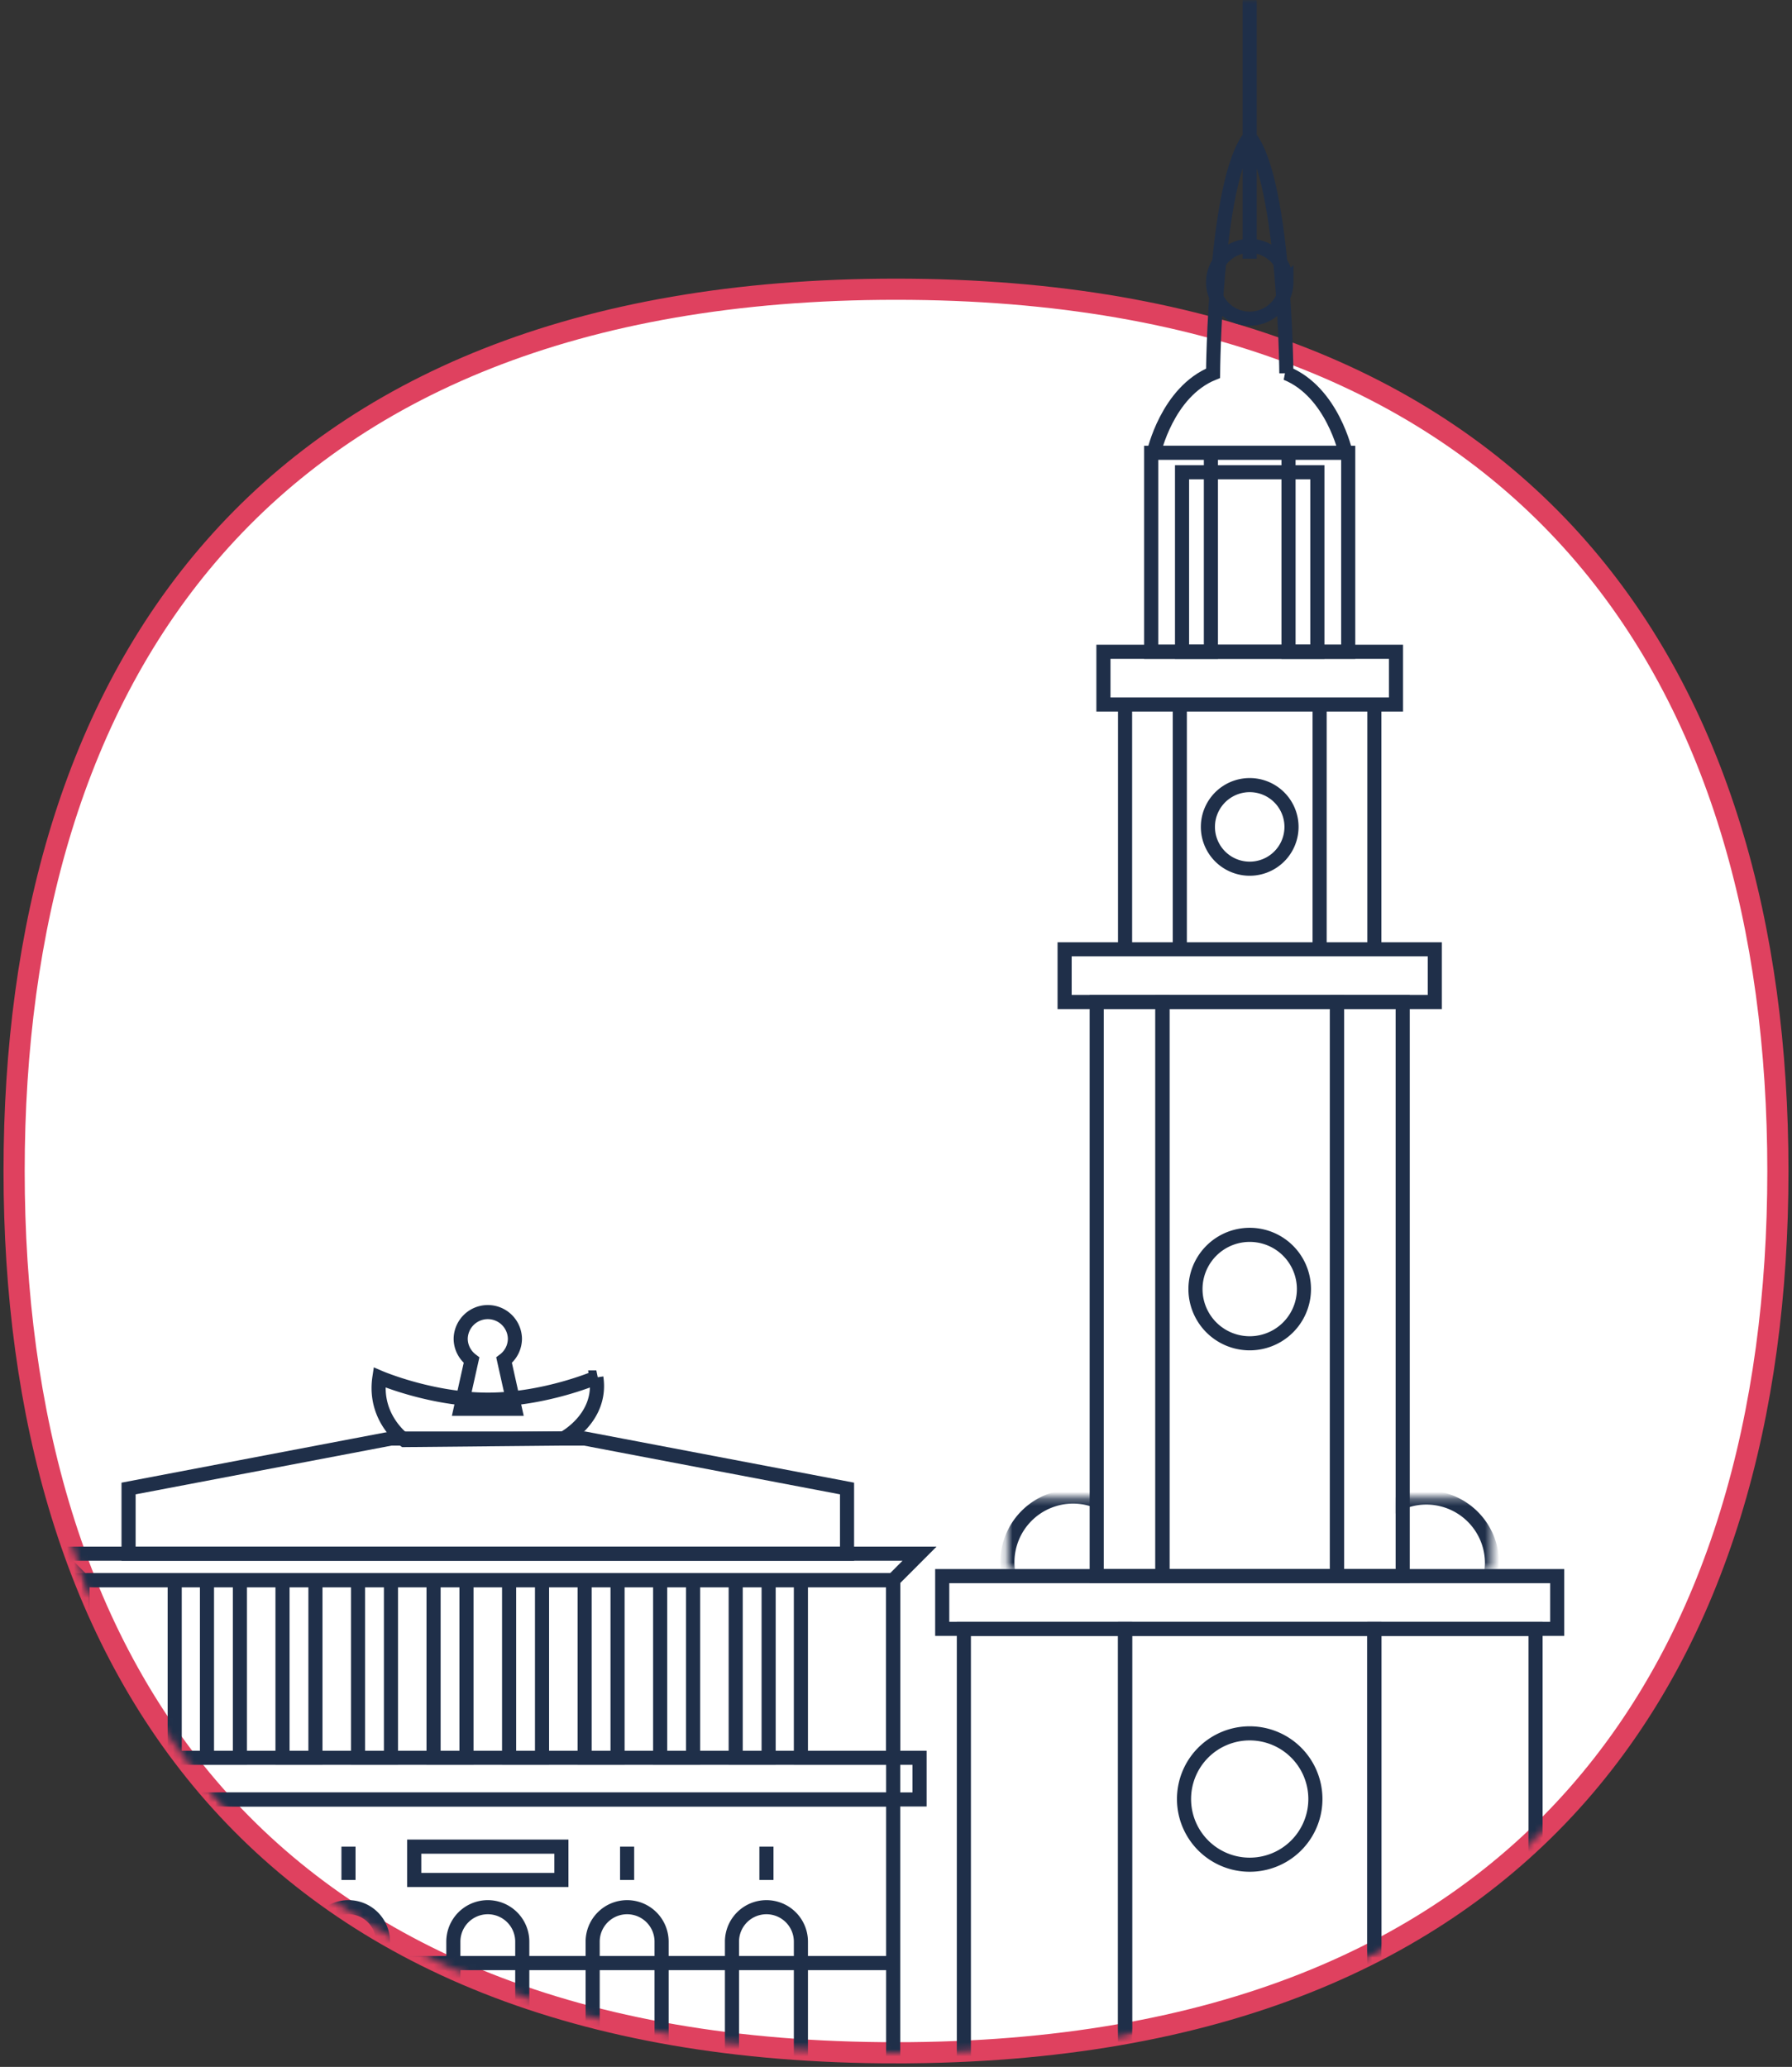
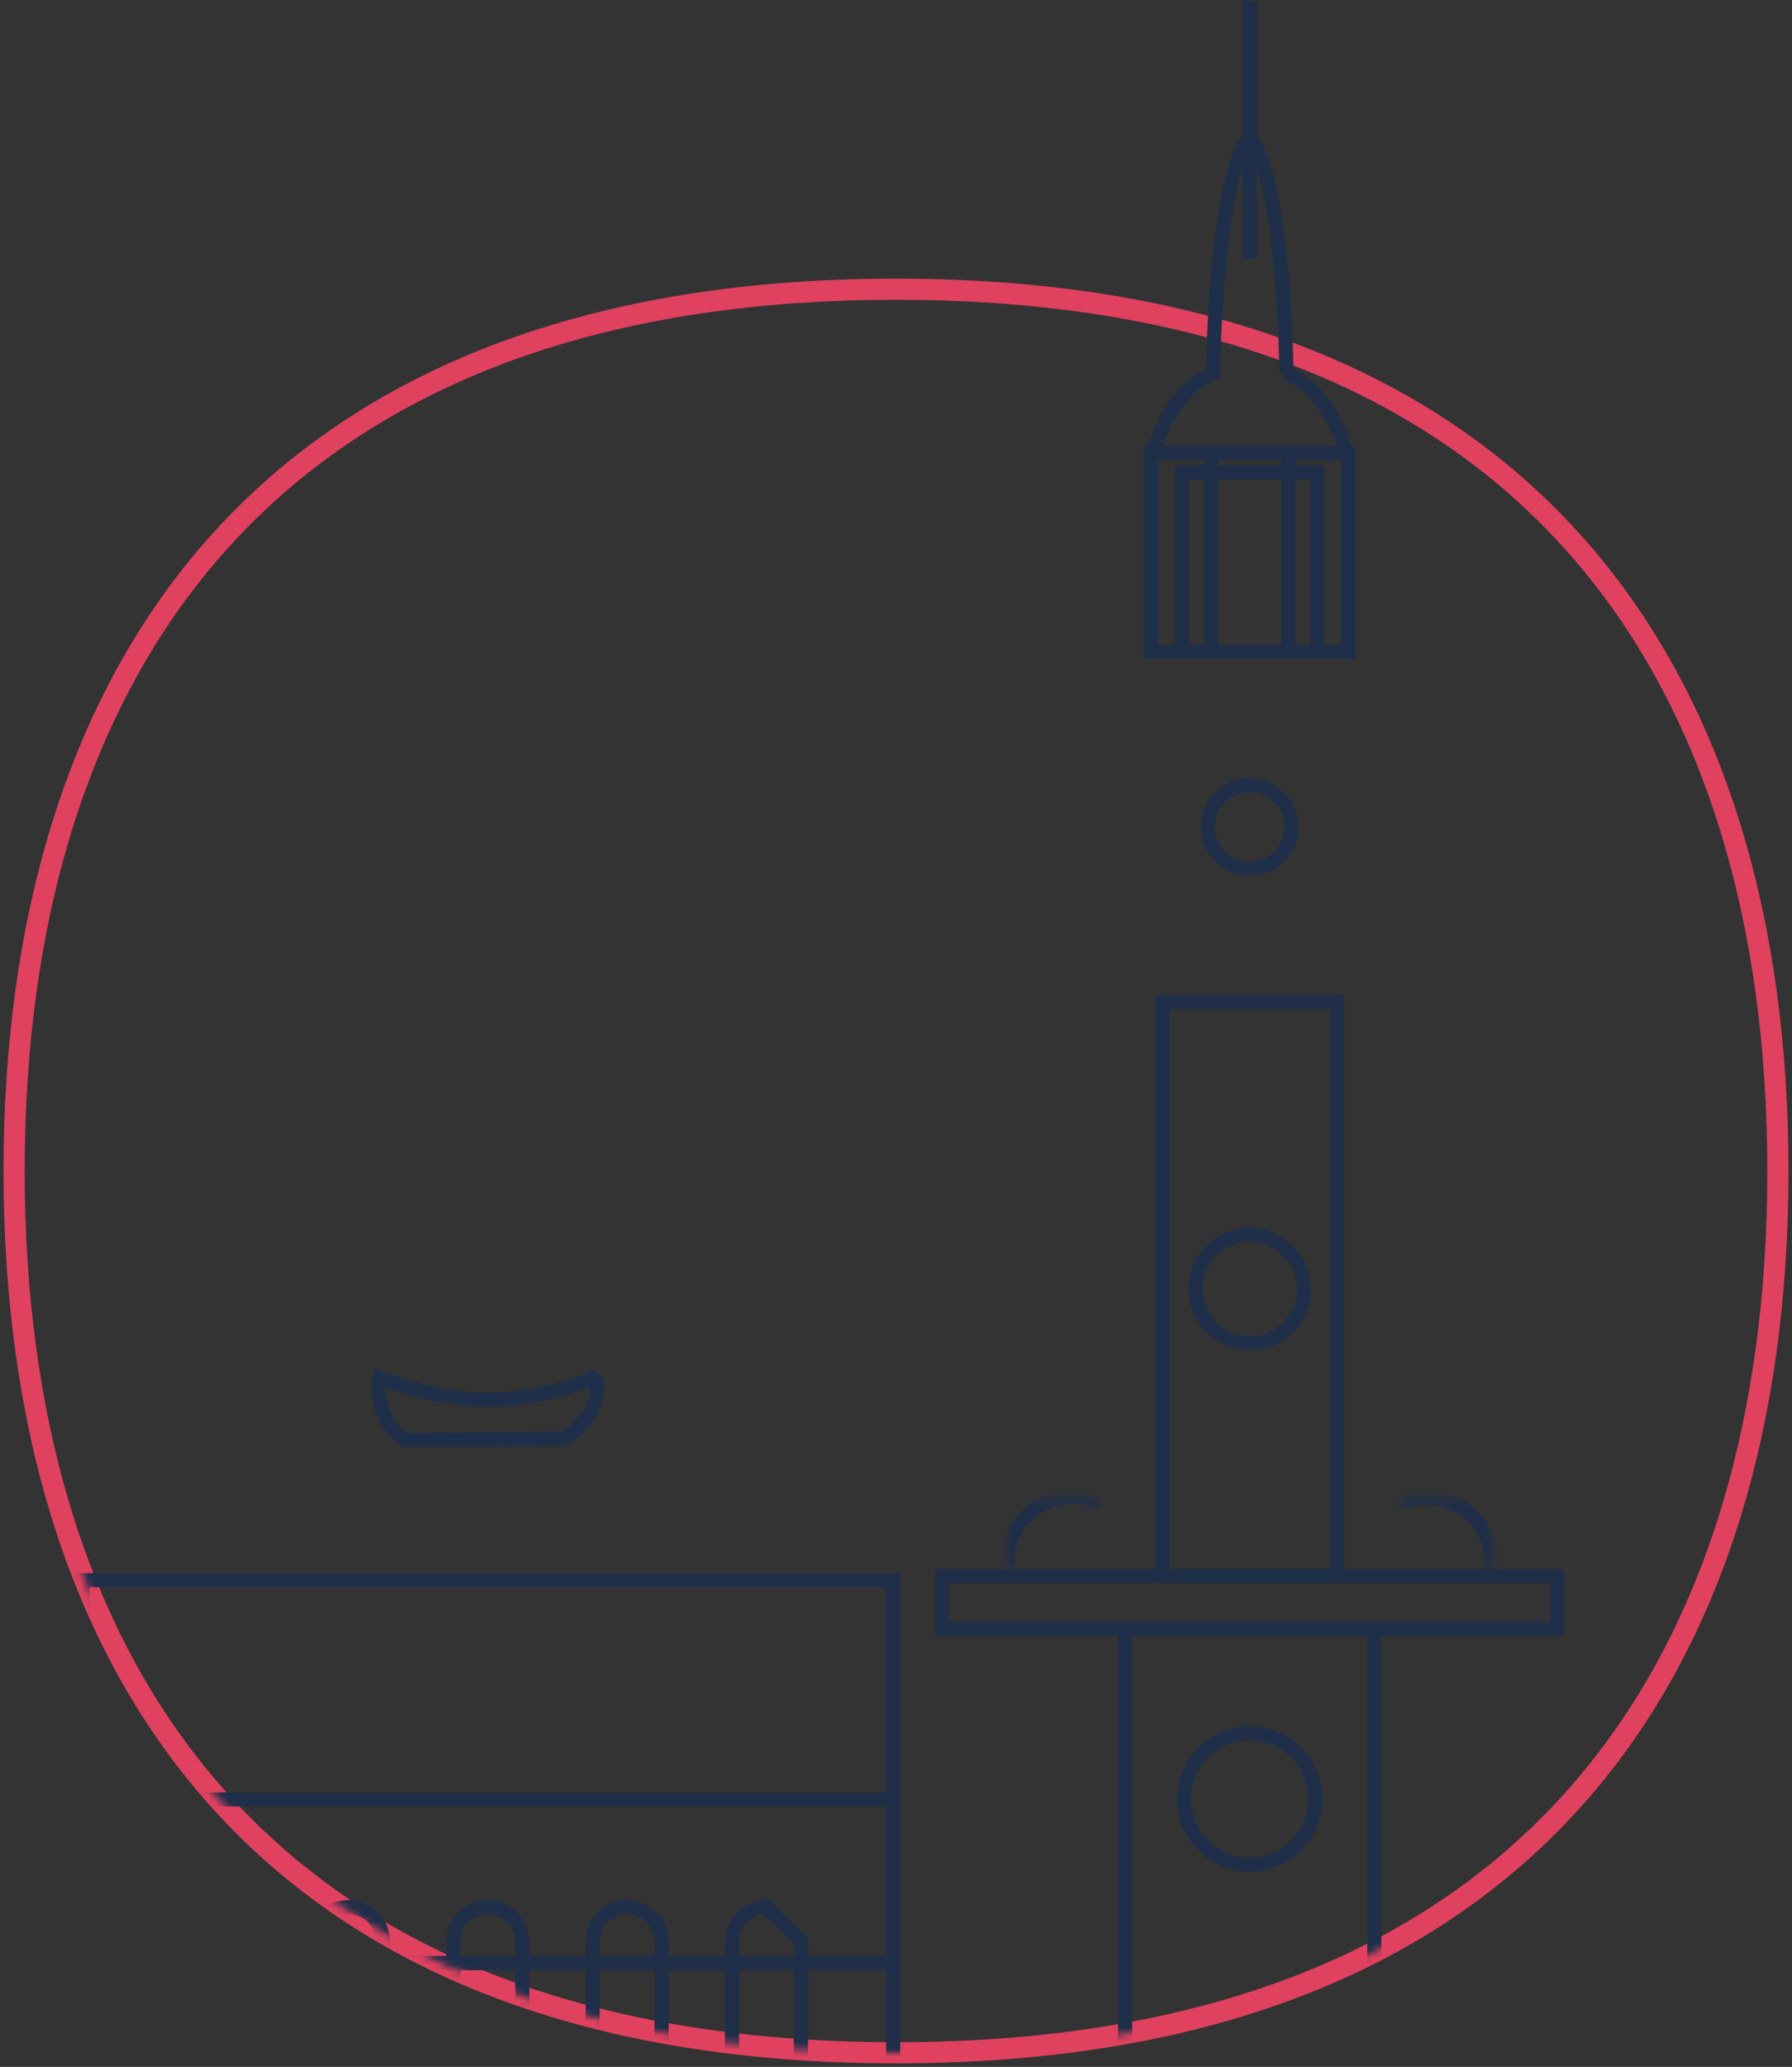
<svg xmlns="http://www.w3.org/2000/svg" xmlns:xlink="http://www.w3.org/1999/xlink" viewBox="0 0 254 293">
  <rect x="0" y="0" width="254" height="293" fill="#333333" stroke="none" />
  <defs>
    <path d="M0 0v166c0 69.035 34 125 125 125s125-55.965 125-125V0H0z" id="c" />
  </defs>
  <defs>
-     <path d="M0 125c0 69.035 34 125 125 125s125-55.965 125-125C250 55.964 216 0 125 0S0 55.964 0 125z" id="a" />
    <path id="e" d="M.79.286H13.5v10.206H.79z" />
    <path id="g" d="M.698.286H13.48v10.206H.698z" />
    <use xlink:href="#c" />
    <use id="i" xlink:href="#c" />
  </defs>
  <g fill="none" fill-rule="evenodd">
    <g transform="translate(2 41)">
      <mask id="b" fill="#fff">
        <use xlink:href="#a" />
      </mask>
      <path fill="#FFF" mask="url(#b)" d="M-5 255h260V-5H-5z" />
    </g>
    <path d="M127 291c91 0 125-55.965 125-125 0-69.036-34-125-125-125S2 96.964 2 166c0 69.035 34 125 125 125z" stroke="#df415f" stroke-width="3" />
    <g transform="translate(2)">
      <mask id="d" fill="#fff">
        <use xlink:href="#c" />
      </mask>
      <path stroke="#1F2F49" stroke-width="2" mask="url(#d)" d="M165.544 92.395h19.183V66.948h-19.183z" />
      <path stroke="#1F2F49" stroke-width="2" mask="url(#d)" d="M161.171 92.395h8.463V64.186h-8.463zM180.636 92.395h8.463V64.186h-8.463zM175.135 36.668V-.133M180.33 52.913s-.222-27.187-5.195-33.485c-4.972 6.298-5.194 33.485-5.194 33.485-6.52 2.652-8.399 11.272-8.399 11.272h27.185s-1.877-8.62-8.398-11.272z" />
-       <path d="M180.33 39.983a5.194 5.194 0 11-10.388-.001 5.194 5.194 0 0110.387.002zM154.401 99.87h41.468v-7.476h-41.468zM148.9 142.044h52.47v-7.476H148.9zM157.469 134.568h7.758V99.87h-7.758zM185.044 134.568h7.758V99.87h-7.758zM165.227 134.568h19.817V99.87h-19.817z" stroke="#1F2F49" stroke-width="2" mask="url(#d)" />
      <path d="M181.059 117.22a5.924 5.924 0 11-11.849 0 5.924 5.924 0 0111.849 0zM162.758 223.429h24.754v-81.385h-24.754z" stroke="#1F2F49" stroke-width="2" mask="url(#d)" />
      <path d="M182.822 182.737a7.687 7.687 0 11-15.374 0 7.687 7.687 0 0115.374 0z" stroke="#1F2F49" stroke-width="2" mask="url(#d)" />
    </g>
    <g transform="translate(142 212)">
      <mask id="f" fill="#fff">
        <use xlink:href="#e" />
      </mask>
      <path d="M19.408 9.596a9.31 9.31 0 01-18.618 0 9.31 9.31 0 1118.618 0z" stroke="#1F2F49" stroke-width="2" mask="url(#f)" />
    </g>
    <g transform="translate(198 212)">
      <mask id="h" fill="#fff">
        <use xlink:href="#g" />
      </mask>
      <path d="M13.48 9.596a9.31 9.31 0 01-18.618 0 9.309 9.309 0 1118.618 0z" stroke="#1F2F49" stroke-width="2" mask="url(#h)" />
    </g>
    <g transform="translate(2)">
      <mask id="j" fill="#fff">
        <use xlink:href="#i" />
      </mask>
      <path stroke="#1F2F49" stroke-width="2" mask="url(#j)" d="M131.551 230.904h87.168v-7.476h-87.168z" />
-       <path stroke="#1F2F49" stroke-width="2" mask="url(#j)" d="M153.449 223.429h9.309v-81.385h-9.309zM187.512 223.429h9.309v-81.385h-9.309zM134.619 293.248h22.85v-62.344h-22.85zM192.801 293.248h22.85v-62.344h-22.85z" />
      <path stroke="#1F2F49" stroke-width="2" mask="url(#j)" d="M157.469 293.248h35.333v-62.344h-35.333z" />
      <path d="M184.444 255.165a9.31 9.31 0 01-18.618 0 9.31 9.31 0 1118.618 0zM9.683 255.086H124.6v-31.09H9.683zM9.683 292.867H124.6v-37.781H9.683z" stroke="#1F2F49" stroke-width="2" mask="url(#j)" />
-       <path stroke="#1F2F49" stroke-width="2" mask="url(#j)" d="M5.945 255.086h122.394v-5.903H5.945zM9.683 249.183h13.08v-25.187H9.683zM111.52 249.183h13.08v-25.187h-13.08zM27.337 249.183h4.667v-25.187h-4.667zM38.043 249.183h4.667v-25.187h-4.667zM48.749 249.183h4.667v-25.187h-4.667zM59.455 249.183h4.667v-25.187h-4.667zM70.161 249.183h4.667v-25.187h-4.667zM80.867 249.183h4.667v-25.187h-4.667zM91.573 249.183h4.667v-25.187h-4.667zM102.279 249.183h4.667v-25.187h-4.667zM27.648 266.499v-4.723M47.395 266.499v-4.723M86.889 266.499v-4.723M106.636 266.499v-4.723M56.713 266.499h20.858v-4.723H56.713zM5.945 220.248l3.739 3.748H124.6l3.739-3.748z" />
-       <path stroke="#1F2F49" stroke-width="2" mask="url(#j)" d="M80.868 203.925H53.416l-37.193 7.084v9.239H118.06v-9.24zM70.985 189.757a3.844 3.844 0 00-7.686 0c0 1.253.608 2.354 1.536 3.057l-1.536 6.89h7.686l-1.536-6.89a3.826 3.826 0 001.536-3.057z" />
-       <path d="M82.525 195.267s-7.306 3.148-15.373 3.148c-8.066 0-15.372-3.148-15.372-3.148-.875 5.772 3.53 8.875 3.53 8.875l22.548-.217s5.542-2.886 4.667-8.658zM9.684 278.282H124.6M27.648 270.361a4.885 4.885 0 00-4.885 4.886v17.62h9.769v-17.62a4.884 4.884 0 00-4.884-4.886zM47.395 270.361a4.885 4.885 0 00-4.885 4.886v17.62h9.769v-17.62a4.885 4.885 0 00-4.884-4.886zM67.141 270.361a4.885 4.885 0 00-4.884 4.886v17.62h9.77v-17.62a4.885 4.885 0 00-4.886-4.886zM86.889 270.361a4.884 4.884 0 00-4.884 4.886v17.62h9.769v-17.62a4.885 4.885 0 00-4.885-4.886zM106.636 270.361a4.885 4.885 0 00-4.885 4.886v17.62h9.77v-17.62a4.885 4.885 0 00-4.885-4.886z" stroke="#1F2F49" stroke-width="2" mask="url(#j)" />
+       <path d="M82.525 195.267s-7.306 3.148-15.373 3.148c-8.066 0-15.372-3.148-15.372-3.148-.875 5.772 3.53 8.875 3.53 8.875l22.548-.217s5.542-2.886 4.667-8.658zM9.684 278.282H124.6M27.648 270.361a4.885 4.885 0 00-4.885 4.886v17.62h9.769v-17.62a4.884 4.884 0 00-4.884-4.886zM47.395 270.361a4.885 4.885 0 00-4.885 4.886v17.62h9.769v-17.62a4.885 4.885 0 00-4.884-4.886zM67.141 270.361a4.885 4.885 0 00-4.884 4.886v17.62h9.77v-17.62a4.885 4.885 0 00-4.886-4.886zM86.889 270.361a4.884 4.884 0 00-4.884 4.886v17.62h9.769v-17.62a4.885 4.885 0 00-4.885-4.886zM106.636 270.361a4.885 4.885 0 00-4.885 4.886v17.62h9.77v-17.62z" stroke="#1F2F49" stroke-width="2" mask="url(#j)" />
    </g>
  </g>
</svg>